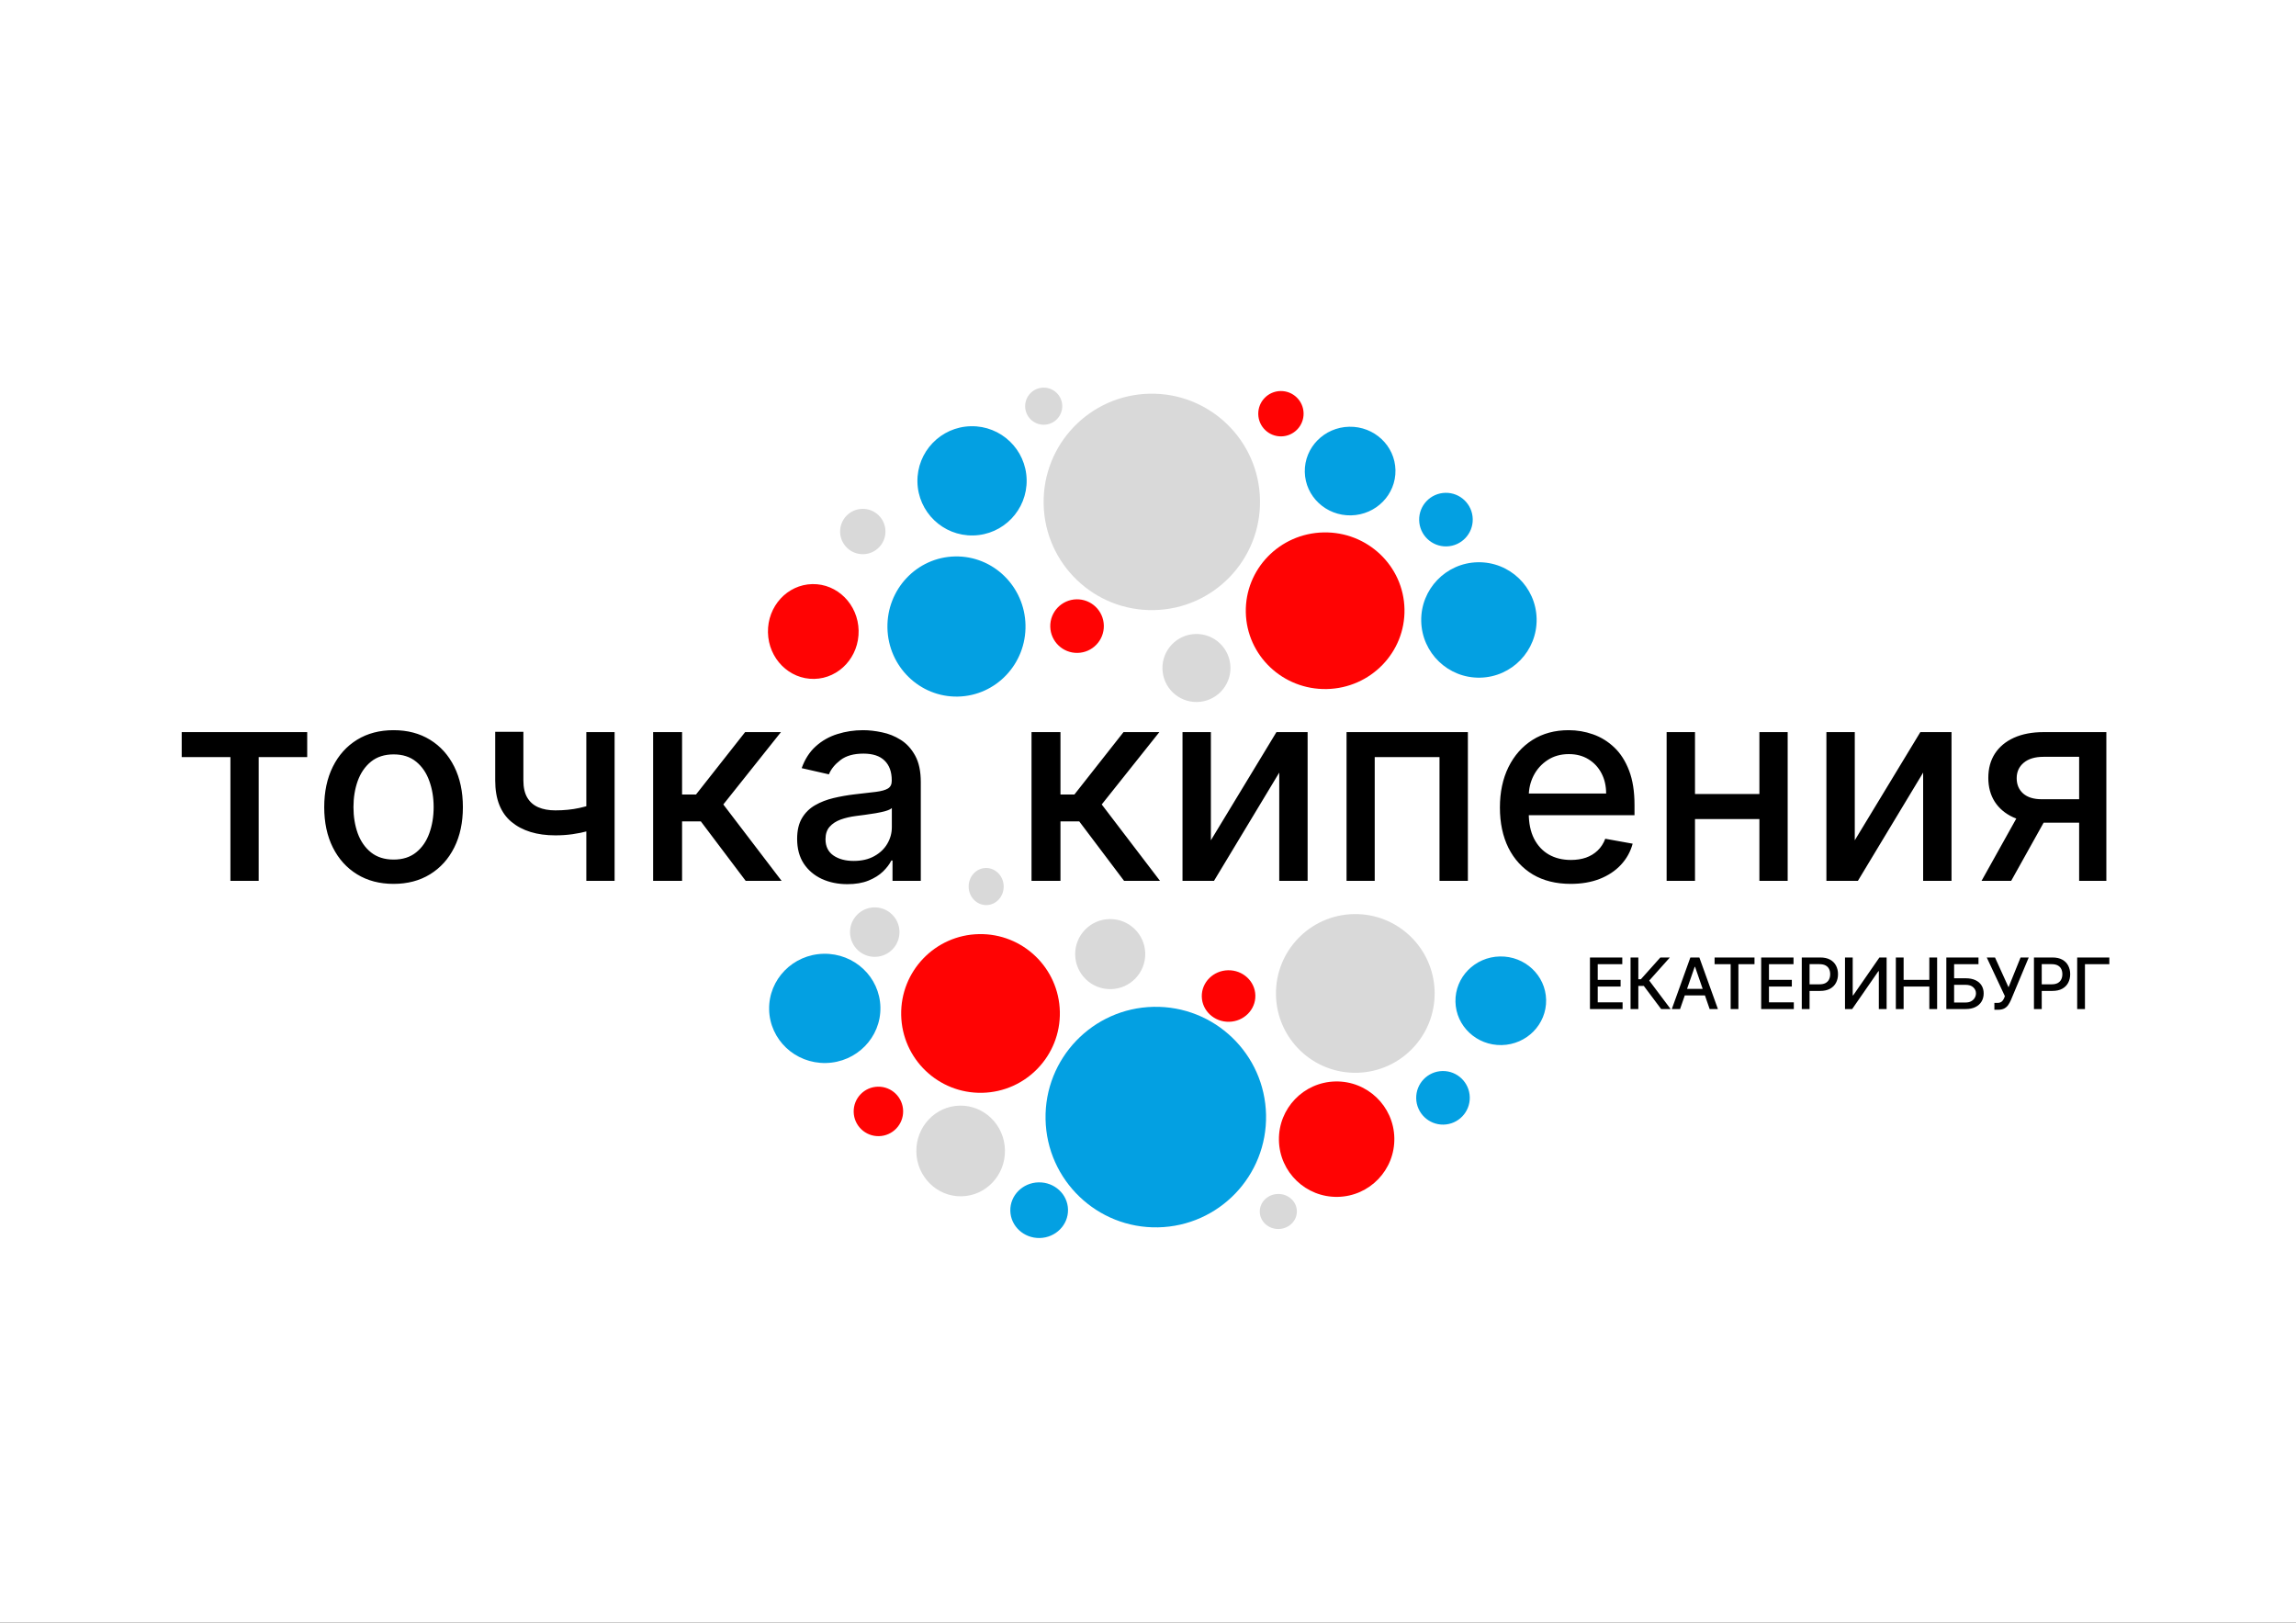
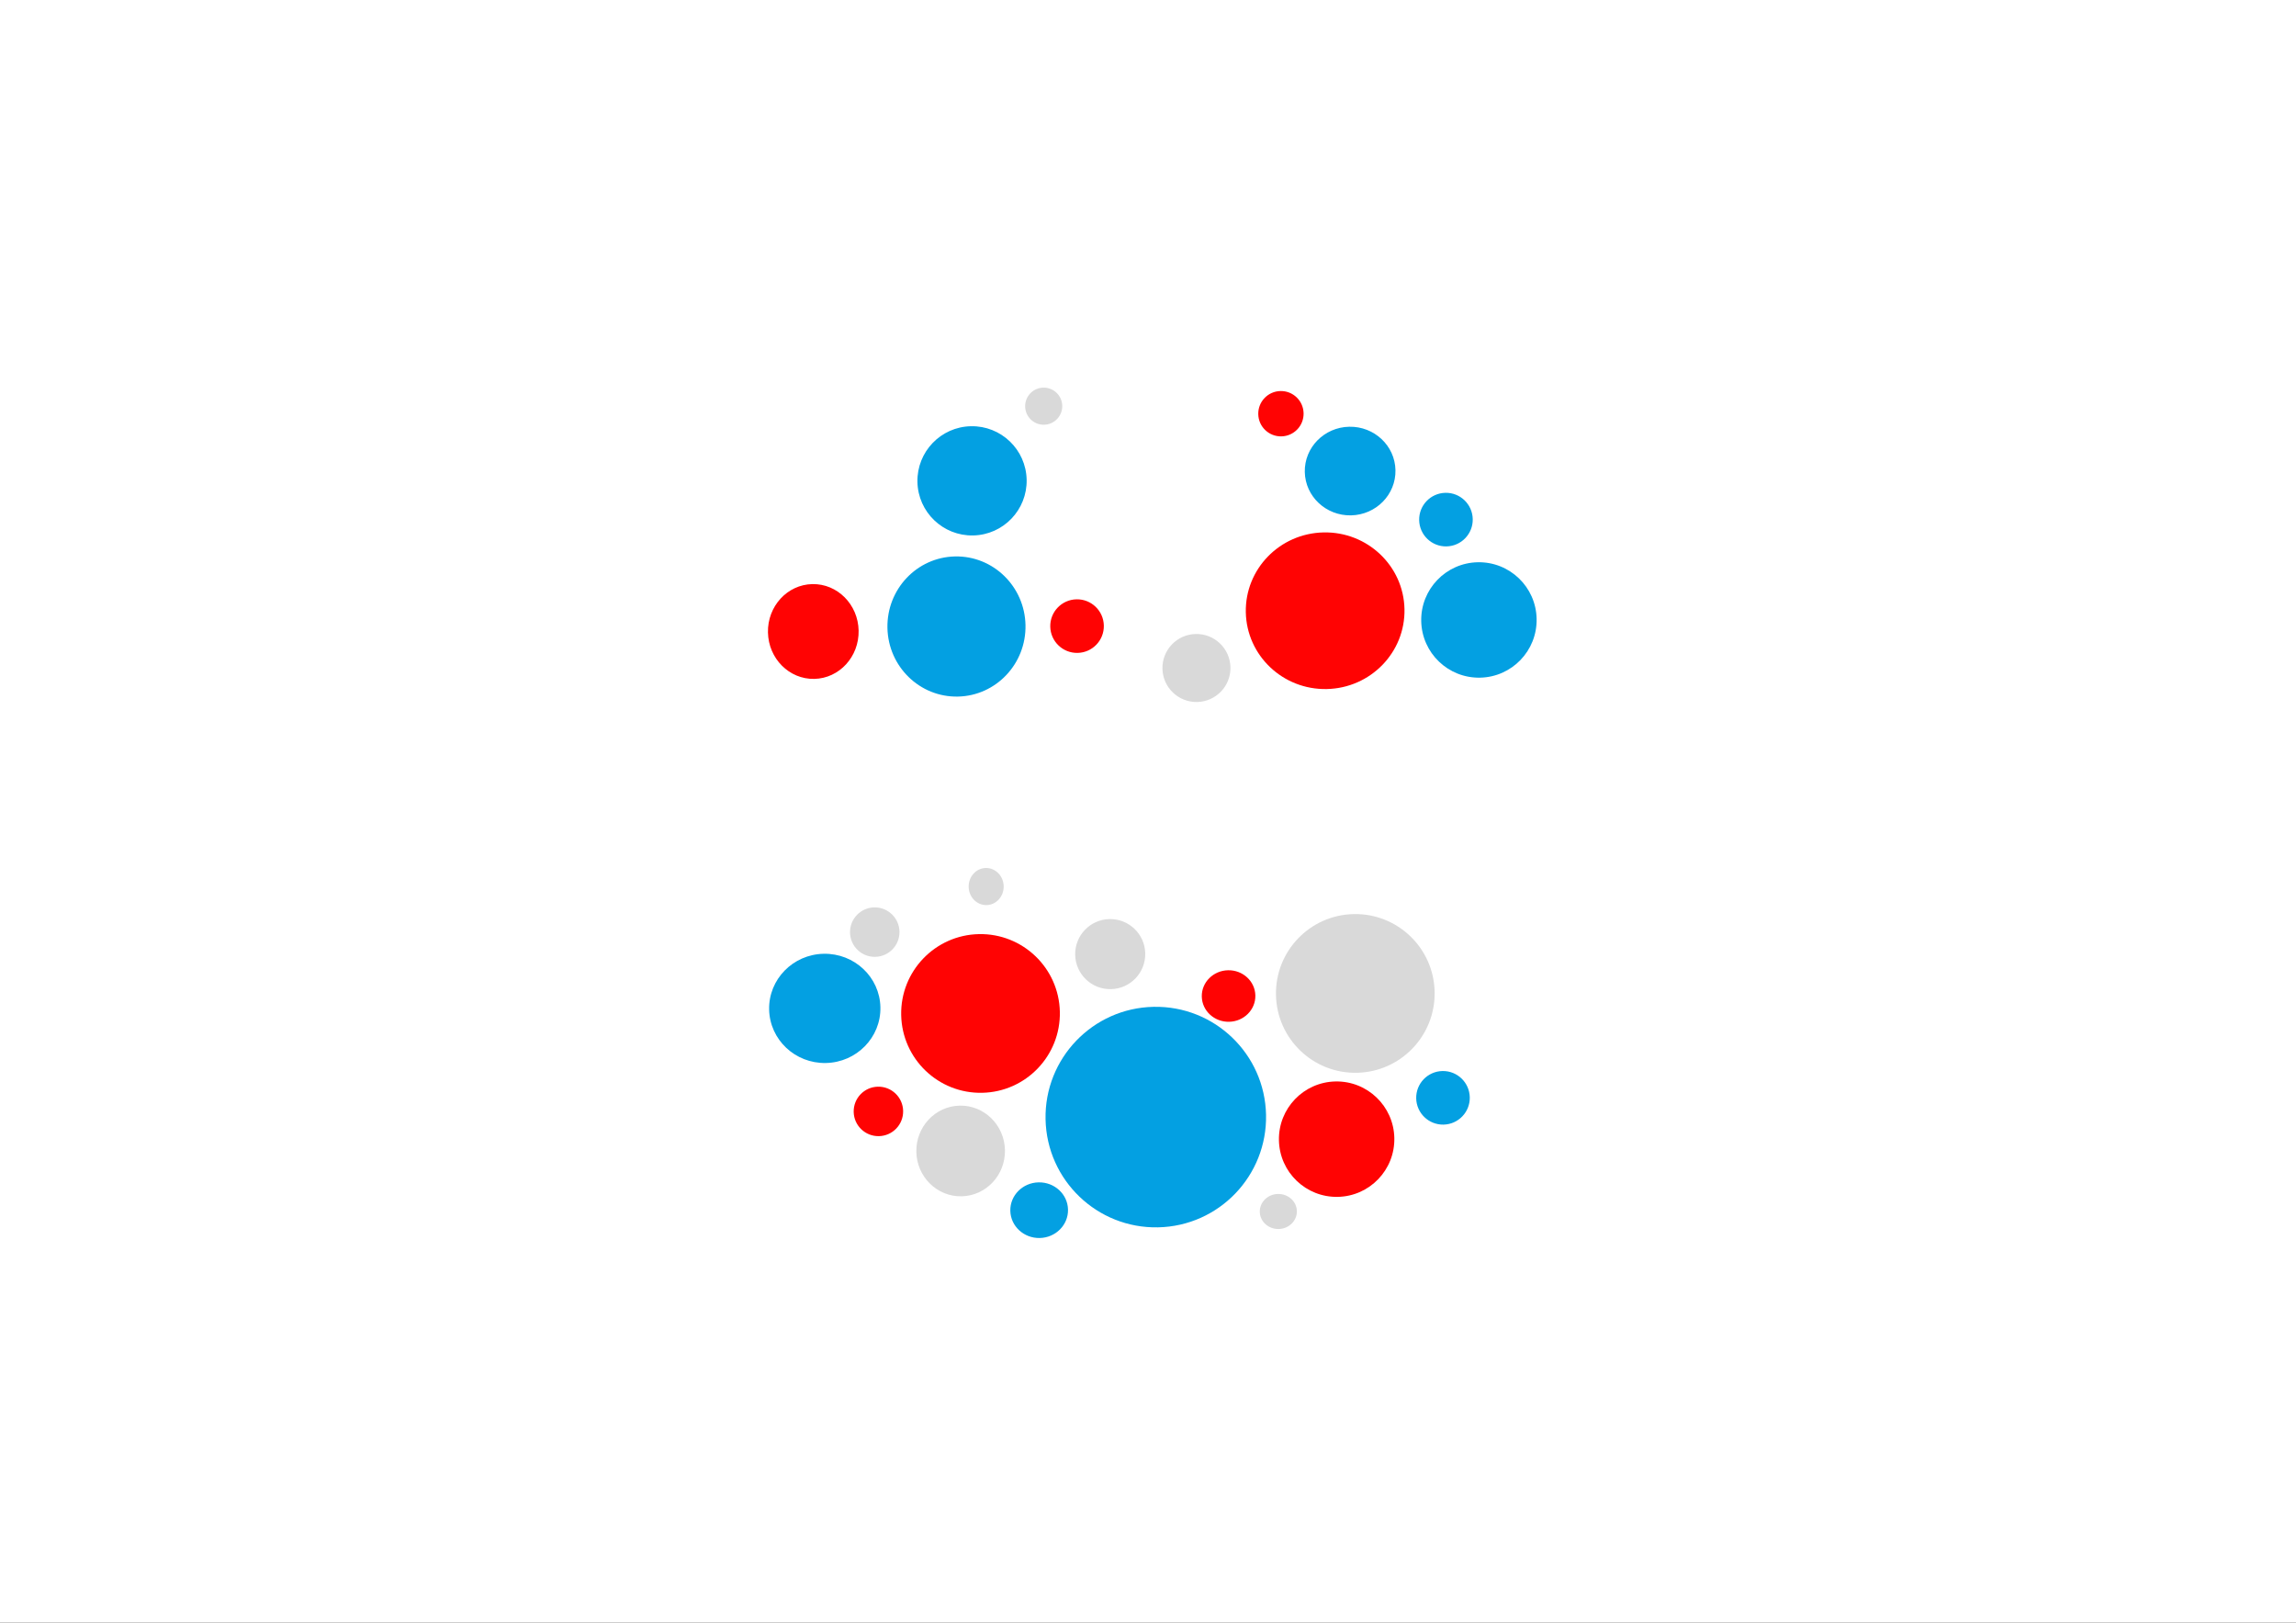
<svg xmlns="http://www.w3.org/2000/svg" width="842px" height="595px" viewBox="0 0 842 595" fill="none" preserveAspectRatio="none">
  <rect x="0" y="0" width="842" height="595" fill="#333333" stroke="none" />
  <g clip-path="url(#clip0_4_191)">
    <rect width="595" height="842" transform="matrix(0 -1 1 0 0 595)" fill="white" />
    <circle cx="382.75" cy="148.94" r="6.803" transform="rotate(-1.17 382.75 148.94)" fill="#D9D9D9" />
-     <circle cx="316.405" cy="194.9" r="8.314" transform="rotate(-1.17 316.405 194.9)" fill="#D9D9D9" />
    <circle cx="438.766" cy="244.942" r="12.472" transform="rotate(-1.17 438.766 244.942)" fill="#D9D9D9" />
    <circle cx="407.142" cy="349.855" r="12.849" transform="rotate(-1.17 407.142 349.855)" fill="#D9D9D9" />
    <ellipse cx="495.125" cy="172.727" rx="16.629" ry="16.251" transform="rotate(-1.17 495.125 172.727)" fill="#03A0E2" />
    <circle cx="530.265" cy="190.531" r="9.826" transform="rotate(-1.17 530.265 190.531)" fill="#03A0E2" />
    <circle cx="542.357" cy="227.328" r="21.164" transform="rotate(-1.17 542.357 227.328)" fill="#03A0E2" />
    <circle cx="469.748" cy="151.699" r="8.314" transform="rotate(-1.17 469.748 151.699)" fill="#FF0303" />
    <circle cx="394.982" cy="229.583" r="9.826" transform="rotate(-1.17 394.982 229.583)" fill="#FF0303" />
    <circle cx="529.179" cy="402.551" r="9.826" transform="rotate(-1.17 529.179 402.551)" fill="#03A0E2" />
-     <ellipse cx="550.376" cy="366.964" rx="16.629" ry="16.251" transform="rotate(-1.17 550.376 366.964)" fill="#03A0E2" />
    <ellipse cx="468.794" cy="444.231" rx="6.803" ry="6.425" transform="rotate(-1.17 468.794 444.231)" fill="#D9D9D9" />
    <ellipse cx="361.653" cy="325.08" rx="6.425" ry="6.803" transform="rotate(-1.17 361.653 325.08)" fill="#D9D9D9" />
    <circle cx="490.176" cy="417.712" r="21.164" transform="rotate(-1.17 490.176 417.712)" fill="#FF0303" />
    <circle cx="497.023" cy="364.274" r="29.1" transform="rotate(-1.17 497.023 364.274)" fill="#D9D9D9" />
    <ellipse cx="450.548" cy="365.223" rx="9.826" ry="9.448" transform="rotate(-1.17 450.548 365.223)" fill="#FF0303" />
    <circle cx="320.792" cy="341.791" r="9.07" transform="rotate(-1.17 320.792 341.791)" fill="#D9D9D9" />
    <circle cx="359.58" cy="371.617" r="29.1" transform="rotate(-1.17 359.58 371.617)" fill="#FF0303" />
    <ellipse cx="352.294" cy="422.04" rx="16.251" ry="16.629" transform="rotate(-1.17 352.294 422.04)" fill="#D9D9D9" />
    <circle cx="322.135" cy="407.536" r="9.07" transform="rotate(-1.17 322.135 407.536)" fill="#FF0303" />
    <ellipse cx="381.087" cy="443.754" rx="10.582" ry="10.204" transform="rotate(-1.17 381.087 443.754)" fill="#03A0E2" />
    <circle cx="423.861" cy="409.616" r="40.438" transform="rotate(-1.17 423.861 409.616)" fill="#03A0E2" />
    <ellipse cx="302.463" cy="369.76" rx="20.408" ry="20.03" transform="rotate(-1.17 302.463 369.76)" fill="#03A0E2" />
    <ellipse cx="485.965" cy="223.944" rx="29.1" ry="28.722" transform="rotate(-1.17 485.965 223.944)" fill="#FF0303" />
    <ellipse cx="298.254" cy="231.559" rx="16.629" ry="17.384" transform="rotate(-1.17 298.254 231.559)" fill="#FF0303" />
-     <circle cx="422.402" cy="184.04" r="39.682" transform="rotate(-1.17 422.402 184.04)" fill="#D9D9D9" />
    <circle cx="356.471" cy="176.315" r="20.03" transform="rotate(-1.17 356.471 176.315)" fill="#03A0E2" />
    <ellipse cx="350.759" cy="229.73" rx="25.321" ry="25.699" transform="rotate(-1.17 350.759 229.73)" fill="#03A0E2" />
-     <path d="M66.636 277.616V268.455H112.659V277.616H94.868V323H84.499V277.616H66.636ZM144.327 324.101C139.213 324.101 134.75 322.929 130.939 320.585C127.127 318.241 124.168 314.963 122.061 310.749C119.954 306.535 118.9 301.61 118.9 295.976C118.9 290.318 119.954 285.37 122.061 281.132C124.168 276.894 127.127 273.604 130.939 271.26C134.75 268.916 139.213 267.744 144.327 267.744C149.44 267.744 153.903 268.916 157.714 271.26C161.526 273.604 164.485 276.894 166.592 281.132C168.699 285.37 169.753 290.318 169.753 295.976C169.753 301.61 168.699 306.535 166.592 310.749C164.485 314.963 161.526 318.241 157.714 320.585C153.903 322.929 149.44 324.101 144.327 324.101ZM144.362 315.188C147.676 315.188 150.423 314.312 152.601 312.56C154.779 310.808 156.389 308.476 157.43 305.564C158.496 302.652 159.028 299.444 159.028 295.94C159.028 292.46 158.496 289.264 157.43 286.352C156.389 283.417 154.779 281.061 152.601 279.286C150.423 277.51 147.676 276.622 144.362 276.622C141.024 276.622 138.254 277.51 136.052 279.286C133.874 281.061 132.253 283.417 131.187 286.352C130.146 289.264 129.625 292.46 129.625 295.94C129.625 299.444 130.146 302.652 131.187 305.564C132.253 308.476 133.874 310.808 136.052 312.56C138.254 314.312 141.024 315.188 144.362 315.188ZM225.39 268.455V323H215.021V268.455H225.39ZM220.88 293.774V302.936C219.247 303.599 217.518 304.191 215.695 304.712C213.873 305.209 211.955 305.599 209.943 305.884C207.93 306.168 205.835 306.31 203.657 306.31C196.91 306.31 191.548 304.664 187.57 301.374C183.593 298.059 181.605 292.993 181.605 286.175V268.348H191.938V286.175C191.938 288.755 192.412 290.85 193.359 292.46C194.306 294.07 195.655 295.254 197.407 296.011C199.159 296.769 201.242 297.148 203.657 297.148C206.853 297.148 209.801 296.852 212.499 296.26C215.222 295.644 218.016 294.816 220.88 293.774ZM239.515 323V268.455H250.133V291.324H255.246L273.251 268.455H286.39L265.26 294.982L286.638 323H273.464L257.022 301.196H250.133V323H239.515ZM310.759 324.207C307.303 324.207 304.178 323.568 301.384 322.29C298.591 320.988 296.377 319.106 294.744 316.643C293.134 314.181 292.329 311.163 292.329 307.588C292.329 304.51 292.921 301.977 294.105 299.989C295.288 298 296.886 296.426 298.899 295.266C300.911 294.106 303.16 293.23 305.646 292.638C308.132 292.046 310.665 291.596 313.245 291.288C316.512 290.91 319.164 290.602 321.2 290.365C323.236 290.105 324.715 289.69 325.639 289.122C326.562 288.554 327.024 287.631 327.024 286.352V286.104C327.024 283.002 326.148 280.599 324.396 278.895C322.668 277.19 320.087 276.338 316.654 276.338C313.079 276.338 310.262 277.131 308.203 278.717C306.167 280.28 304.758 282.02 303.977 283.938L293.998 281.665C295.182 278.35 296.91 275.675 299.183 273.639C301.479 271.58 304.119 270.088 307.102 269.165C310.085 268.218 313.222 267.744 316.512 267.744C318.69 267.744 320.999 268.005 323.437 268.526C325.899 269.023 328.195 269.946 330.326 271.295C332.481 272.645 334.244 274.574 335.617 277.084C336.99 279.57 337.677 282.801 337.677 286.778V323H327.308V315.543H326.882C326.195 316.916 325.165 318.265 323.792 319.591C322.419 320.917 320.655 322.018 318.501 322.893C316.347 323.769 313.766 324.207 310.759 324.207ZM313.068 315.685C316.003 315.685 318.513 315.105 320.596 313.945C322.703 312.785 324.301 311.269 325.39 309.399C326.503 307.505 327.059 305.481 327.059 303.327V296.295C326.68 296.674 325.946 297.029 324.857 297.361C323.792 297.669 322.573 297.941 321.2 298.178C319.827 298.391 318.489 298.592 317.187 298.781C315.885 298.947 314.796 299.089 313.92 299.207C311.86 299.468 309.978 299.906 308.274 300.521C306.593 301.137 305.243 302.025 304.225 303.185C303.231 304.321 302.734 305.836 302.734 307.73C302.734 310.358 303.704 312.347 305.646 313.696C307.587 315.022 310.061 315.685 313.068 315.685ZM378.284 323V268.455H388.902V291.324H394.016L412.02 268.455H425.159L404.03 294.982L425.408 323H412.233L395.791 301.196H388.902V323H378.284ZM444.06 308.121L468.101 268.455H479.536V323H469.131V283.298L445.197 323H433.655V268.455H444.06V308.121ZM493.812 323V268.455H538.307V323H527.903V277.616H504.145V323H493.812ZM576.012 324.101C570.637 324.101 566.009 322.953 562.127 320.656C558.268 318.336 555.285 315.081 553.178 310.891C551.094 306.677 550.053 301.741 550.053 296.082C550.053 290.495 551.094 285.571 553.178 281.31C555.285 277.048 558.22 273.722 561.985 271.331C565.772 268.94 570.2 267.744 575.266 267.744C578.343 267.744 581.326 268.253 584.215 269.271C587.103 270.289 589.695 271.887 591.992 274.065C594.288 276.243 596.099 279.072 597.425 282.553C598.751 286.009 599.414 290.211 599.414 295.159V298.923H556.054V290.969H589.009C589.009 288.175 588.441 285.701 587.304 283.547C586.168 281.369 584.57 279.652 582.51 278.398C580.474 277.143 578.083 276.516 575.337 276.516C572.354 276.516 569.75 277.25 567.524 278.717C565.323 280.161 563.618 282.055 562.411 284.399C561.227 286.719 560.635 289.241 560.635 291.963V298.178C560.635 301.823 561.274 304.925 562.553 307.482C563.855 310.038 565.666 311.991 567.986 313.341C570.306 314.667 573.017 315.33 576.118 315.33C578.13 315.33 579.965 315.045 581.622 314.477C583.28 313.885 584.712 313.009 585.919 311.849C587.127 310.689 588.05 309.257 588.689 307.553L598.739 309.364C597.934 312.323 596.49 314.915 594.406 317.141C592.347 319.342 589.754 321.059 586.629 322.29C583.528 323.497 579.989 324.101 576.012 324.101ZM648.162 291.146V300.344H618.616V291.146H648.162ZM621.599 268.455V323H611.194V268.455H621.599ZM655.584 268.455V323H645.214V268.455H655.584ZM680.193 308.121L704.234 268.455H715.669V323H705.264V283.298L681.329 323H669.788V268.455H680.193V308.121ZM762.473 323V277.51H749.405C746.303 277.51 743.889 278.232 742.16 279.676C740.432 281.12 739.568 283.014 739.568 285.358C739.568 287.678 740.361 289.548 741.947 290.969C743.557 292.366 745.806 293.064 748.694 293.064H765.562V301.658H748.694C744.67 301.658 741.19 300.995 738.254 299.669C735.342 298.32 733.093 296.414 731.507 293.952C729.944 291.49 729.163 288.578 729.163 285.216C729.163 281.783 729.968 278.824 731.578 276.338C733.211 273.829 735.543 271.887 738.574 270.514C741.628 269.141 745.238 268.455 749.405 268.455H772.452V323H762.473ZM726.677 323L742.054 295.443H752.92L737.544 323H726.677Z" fill="black" />
-     <path d="M583.077 370V351.091H594.933V353.547H585.93V359.308H594.314V361.755H585.93V367.544H595.043V370H583.077ZM609.181 370L602.829 361.524H600.816V370H597.963V351.091H600.816V359.077H601.749L608.895 351.091H612.376L604.814 359.558L612.662 370H609.181ZM616.123 370H613.094L619.899 351.091H623.195L630 370H626.971L621.625 354.526H621.478L616.123 370ZM616.63 362.595H626.454V364.996H616.63V362.595ZM628.783 353.547V351.091H643.418V353.547H637.518V370H634.674V353.547H628.783ZM645.871 370V351.091H657.727V353.547H648.724V359.308H657.108V361.755H648.724V367.544H657.837V370H645.871ZM660.757 370V351.091H667.498C668.969 351.091 670.187 351.359 671.154 351.894C672.12 352.43 672.843 353.162 673.324 354.092C673.804 355.015 674.044 356.055 674.044 357.212C674.044 358.376 673.801 359.422 673.314 360.352C672.834 361.275 672.108 362.007 671.135 362.549C670.169 363.085 668.953 363.352 667.488 363.352H662.853V360.933H667.23C668.159 360.933 668.913 360.773 669.492 360.453C670.07 360.127 670.495 359.684 670.766 359.124C671.037 358.563 671.172 357.926 671.172 357.212C671.172 356.498 671.037 355.864 670.766 355.31C670.495 354.756 670.067 354.322 669.483 354.009C668.904 353.695 668.141 353.538 667.193 353.538H663.61V370H660.757ZM676.608 351.091H679.434V364.977H679.609L689.23 351.091H691.87V370H689.017V356.132H688.842L679.24 370H676.608V351.091ZM695.252 370V351.091H698.105V359.308H707.532V351.091H710.394V370H707.532V361.755H698.105V370H695.252ZM713.769 370V351.091H725.56V353.547H716.622V358.717H720.851C722.254 358.717 723.445 358.945 724.424 359.401C725.409 359.856 726.16 360.499 726.677 361.33C727.2 362.161 727.462 363.14 727.462 364.266C727.462 365.393 727.2 366.387 726.677 367.249C726.16 368.11 725.409 368.784 724.424 369.271C723.445 369.757 722.254 370 720.851 370H713.769ZM716.622 367.599H720.851C721.663 367.599 722.35 367.439 722.91 367.119C723.476 366.799 723.904 366.384 724.193 365.873C724.489 365.362 724.636 364.814 724.636 364.229C724.636 363.38 724.31 362.651 723.658 362.041C723.005 361.426 722.069 361.118 720.851 361.118H716.622V367.599ZM731.39 370.259V367.747H732.526C733 367.747 733.391 367.667 733.699 367.507C734.012 367.347 734.268 367.132 734.465 366.861C734.668 366.584 734.837 366.282 734.973 365.956L735.24 365.282L728.593 351.091H731.621L736.579 362.023L740.993 351.091H743.984L737.447 366.722C737.17 367.35 736.85 367.932 736.487 368.467C736.13 369.003 735.653 369.437 735.056 369.769C734.459 370.095 733.668 370.259 732.683 370.259H731.39ZM745.902 370V351.091H752.642C754.114 351.091 755.332 351.359 756.299 351.894C757.265 352.43 757.988 353.162 758.468 354.092C758.949 355.015 759.189 356.055 759.189 357.212C759.189 358.376 758.945 359.422 758.459 360.352C757.979 361.275 757.253 362.007 756.28 362.549C755.314 363.085 754.098 363.352 752.633 363.352H747.998V360.933H752.375C753.304 360.933 754.058 360.773 754.637 360.453C755.215 360.127 755.64 359.684 755.911 359.124C756.182 358.563 756.317 357.926 756.317 357.212C756.317 356.498 756.182 355.864 755.911 355.31C755.64 354.756 755.212 354.322 754.628 354.009C754.049 353.695 753.286 353.538 752.338 353.538H748.755V370H745.902ZM773.544 351.091V353.547H764.606V370H761.753V351.091H773.544Z" fill="black" />
  </g>
  <defs>
    <clipPath id="clip0_4_191">
      <rect width="595" height="842" fill="white" transform="matrix(0 -1 1 0 0 595)" />
    </clipPath>
  </defs>
</svg>